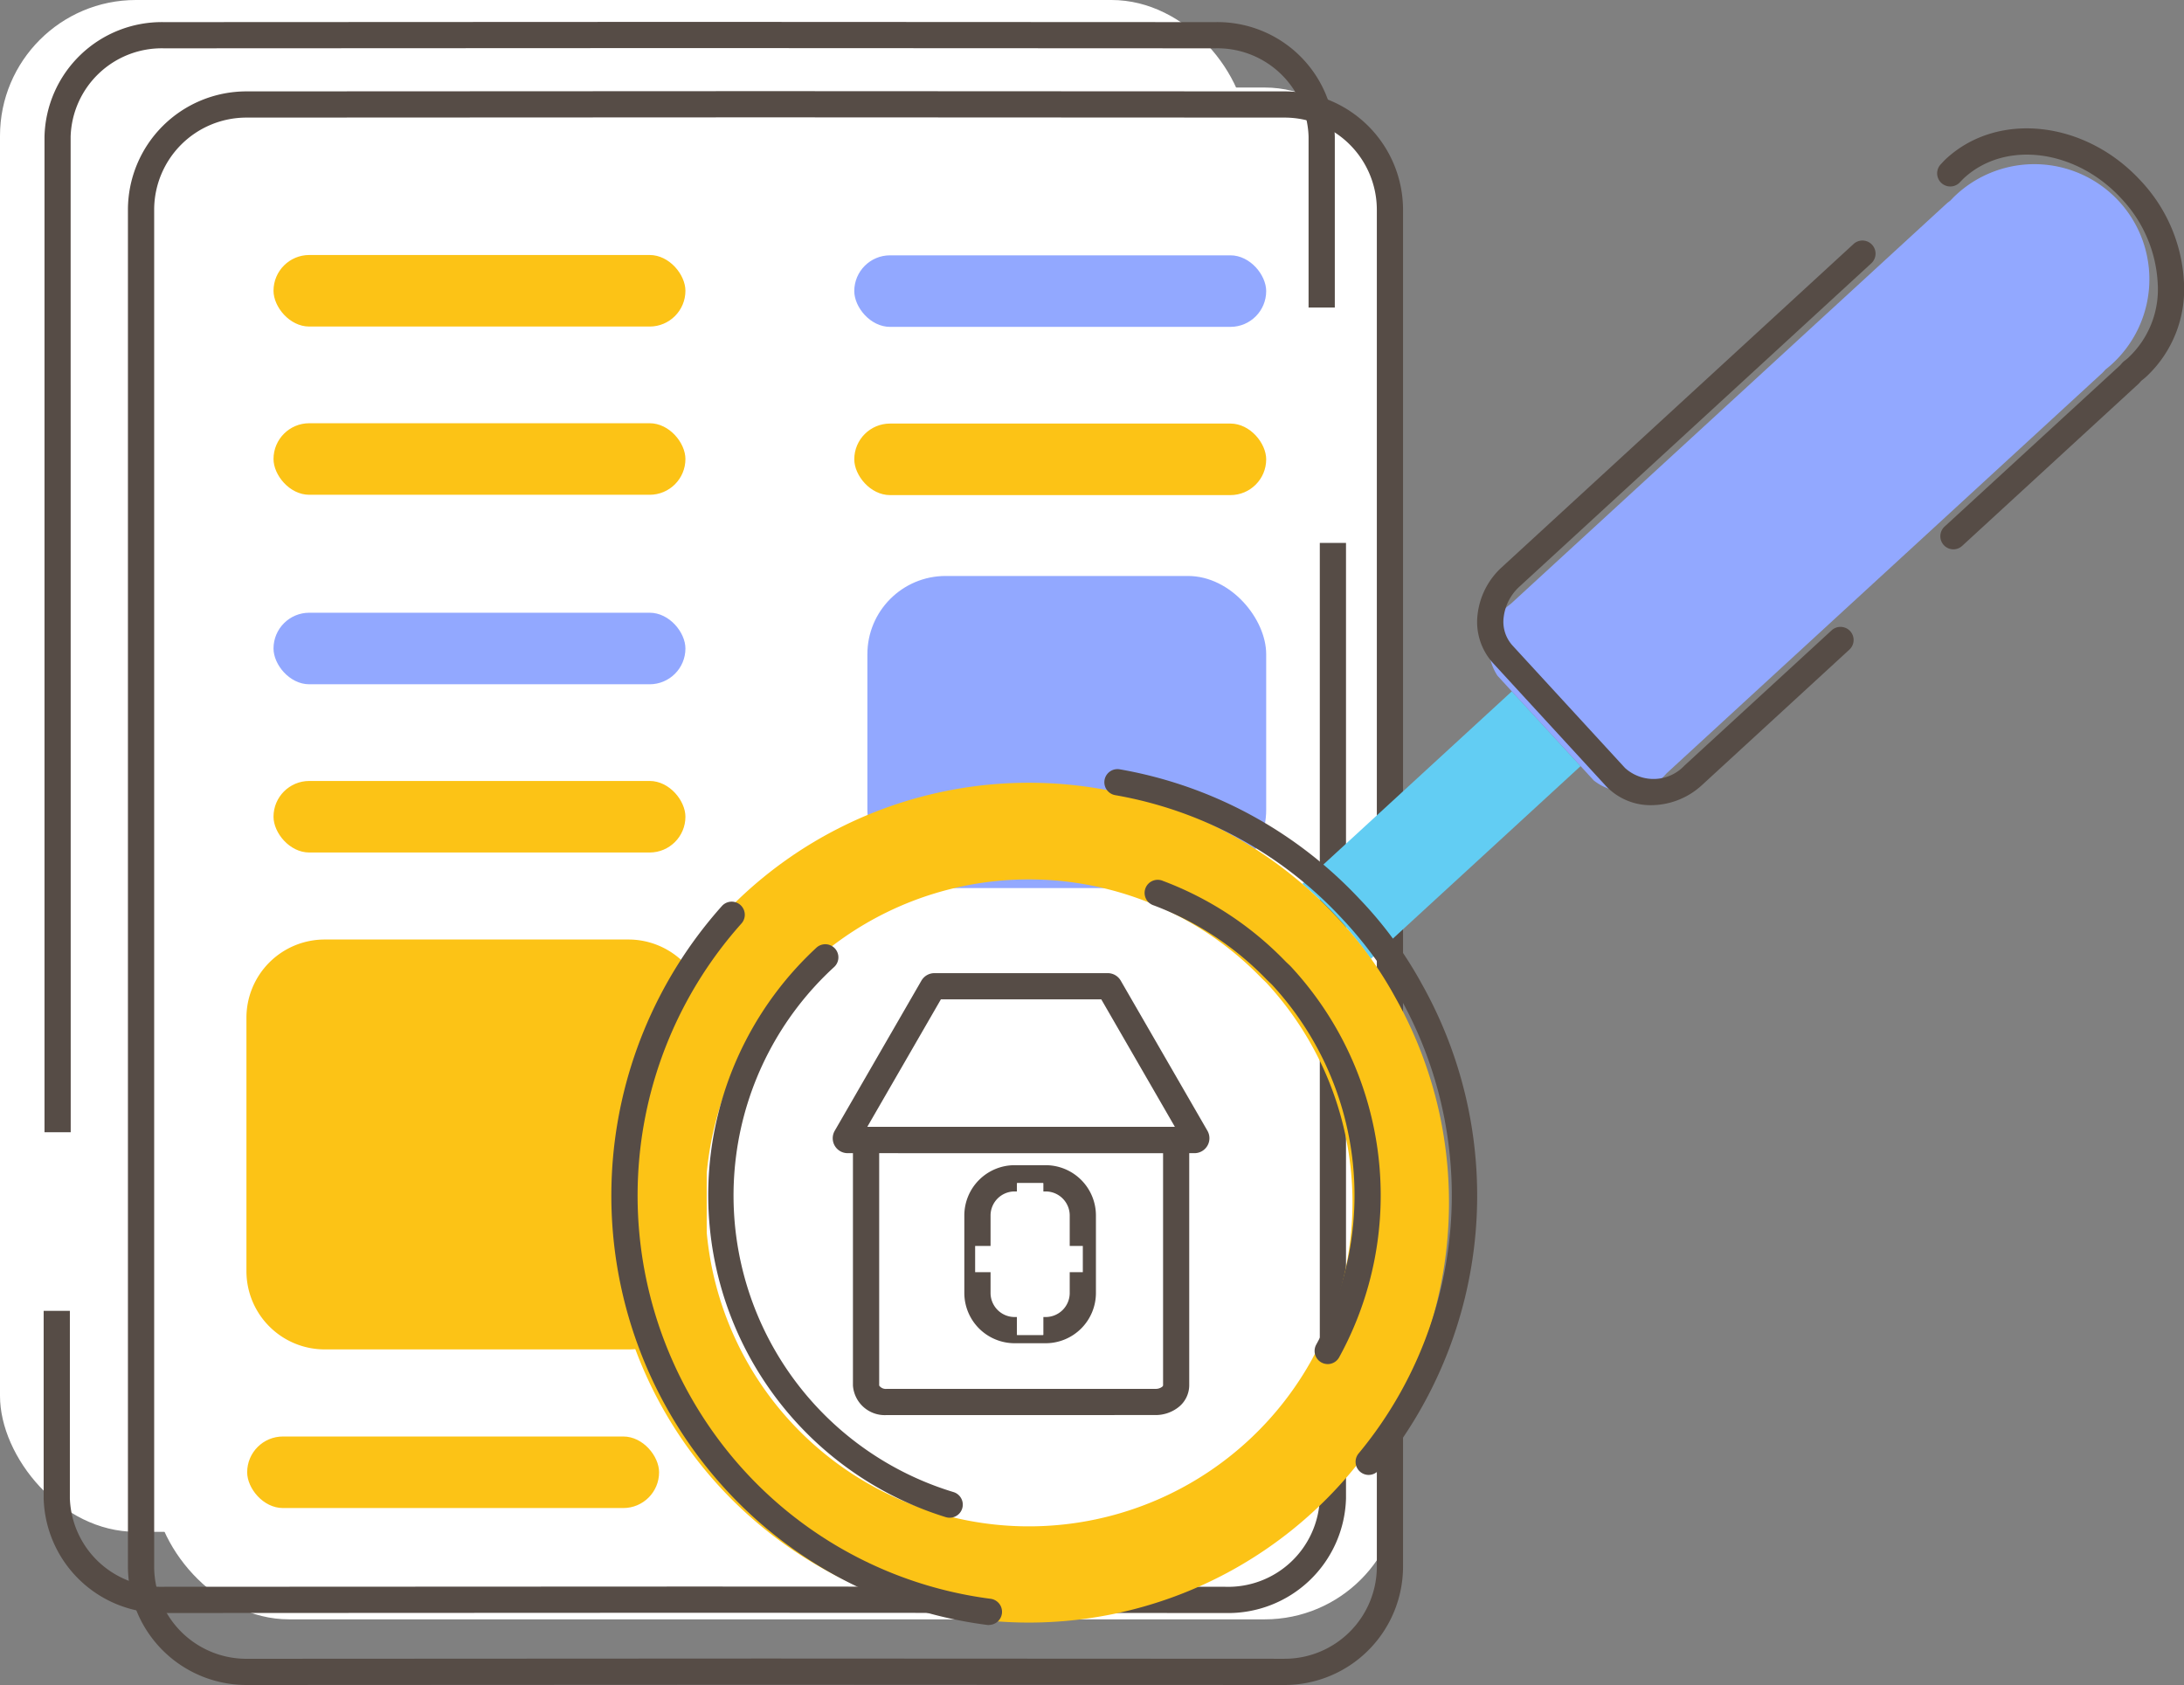
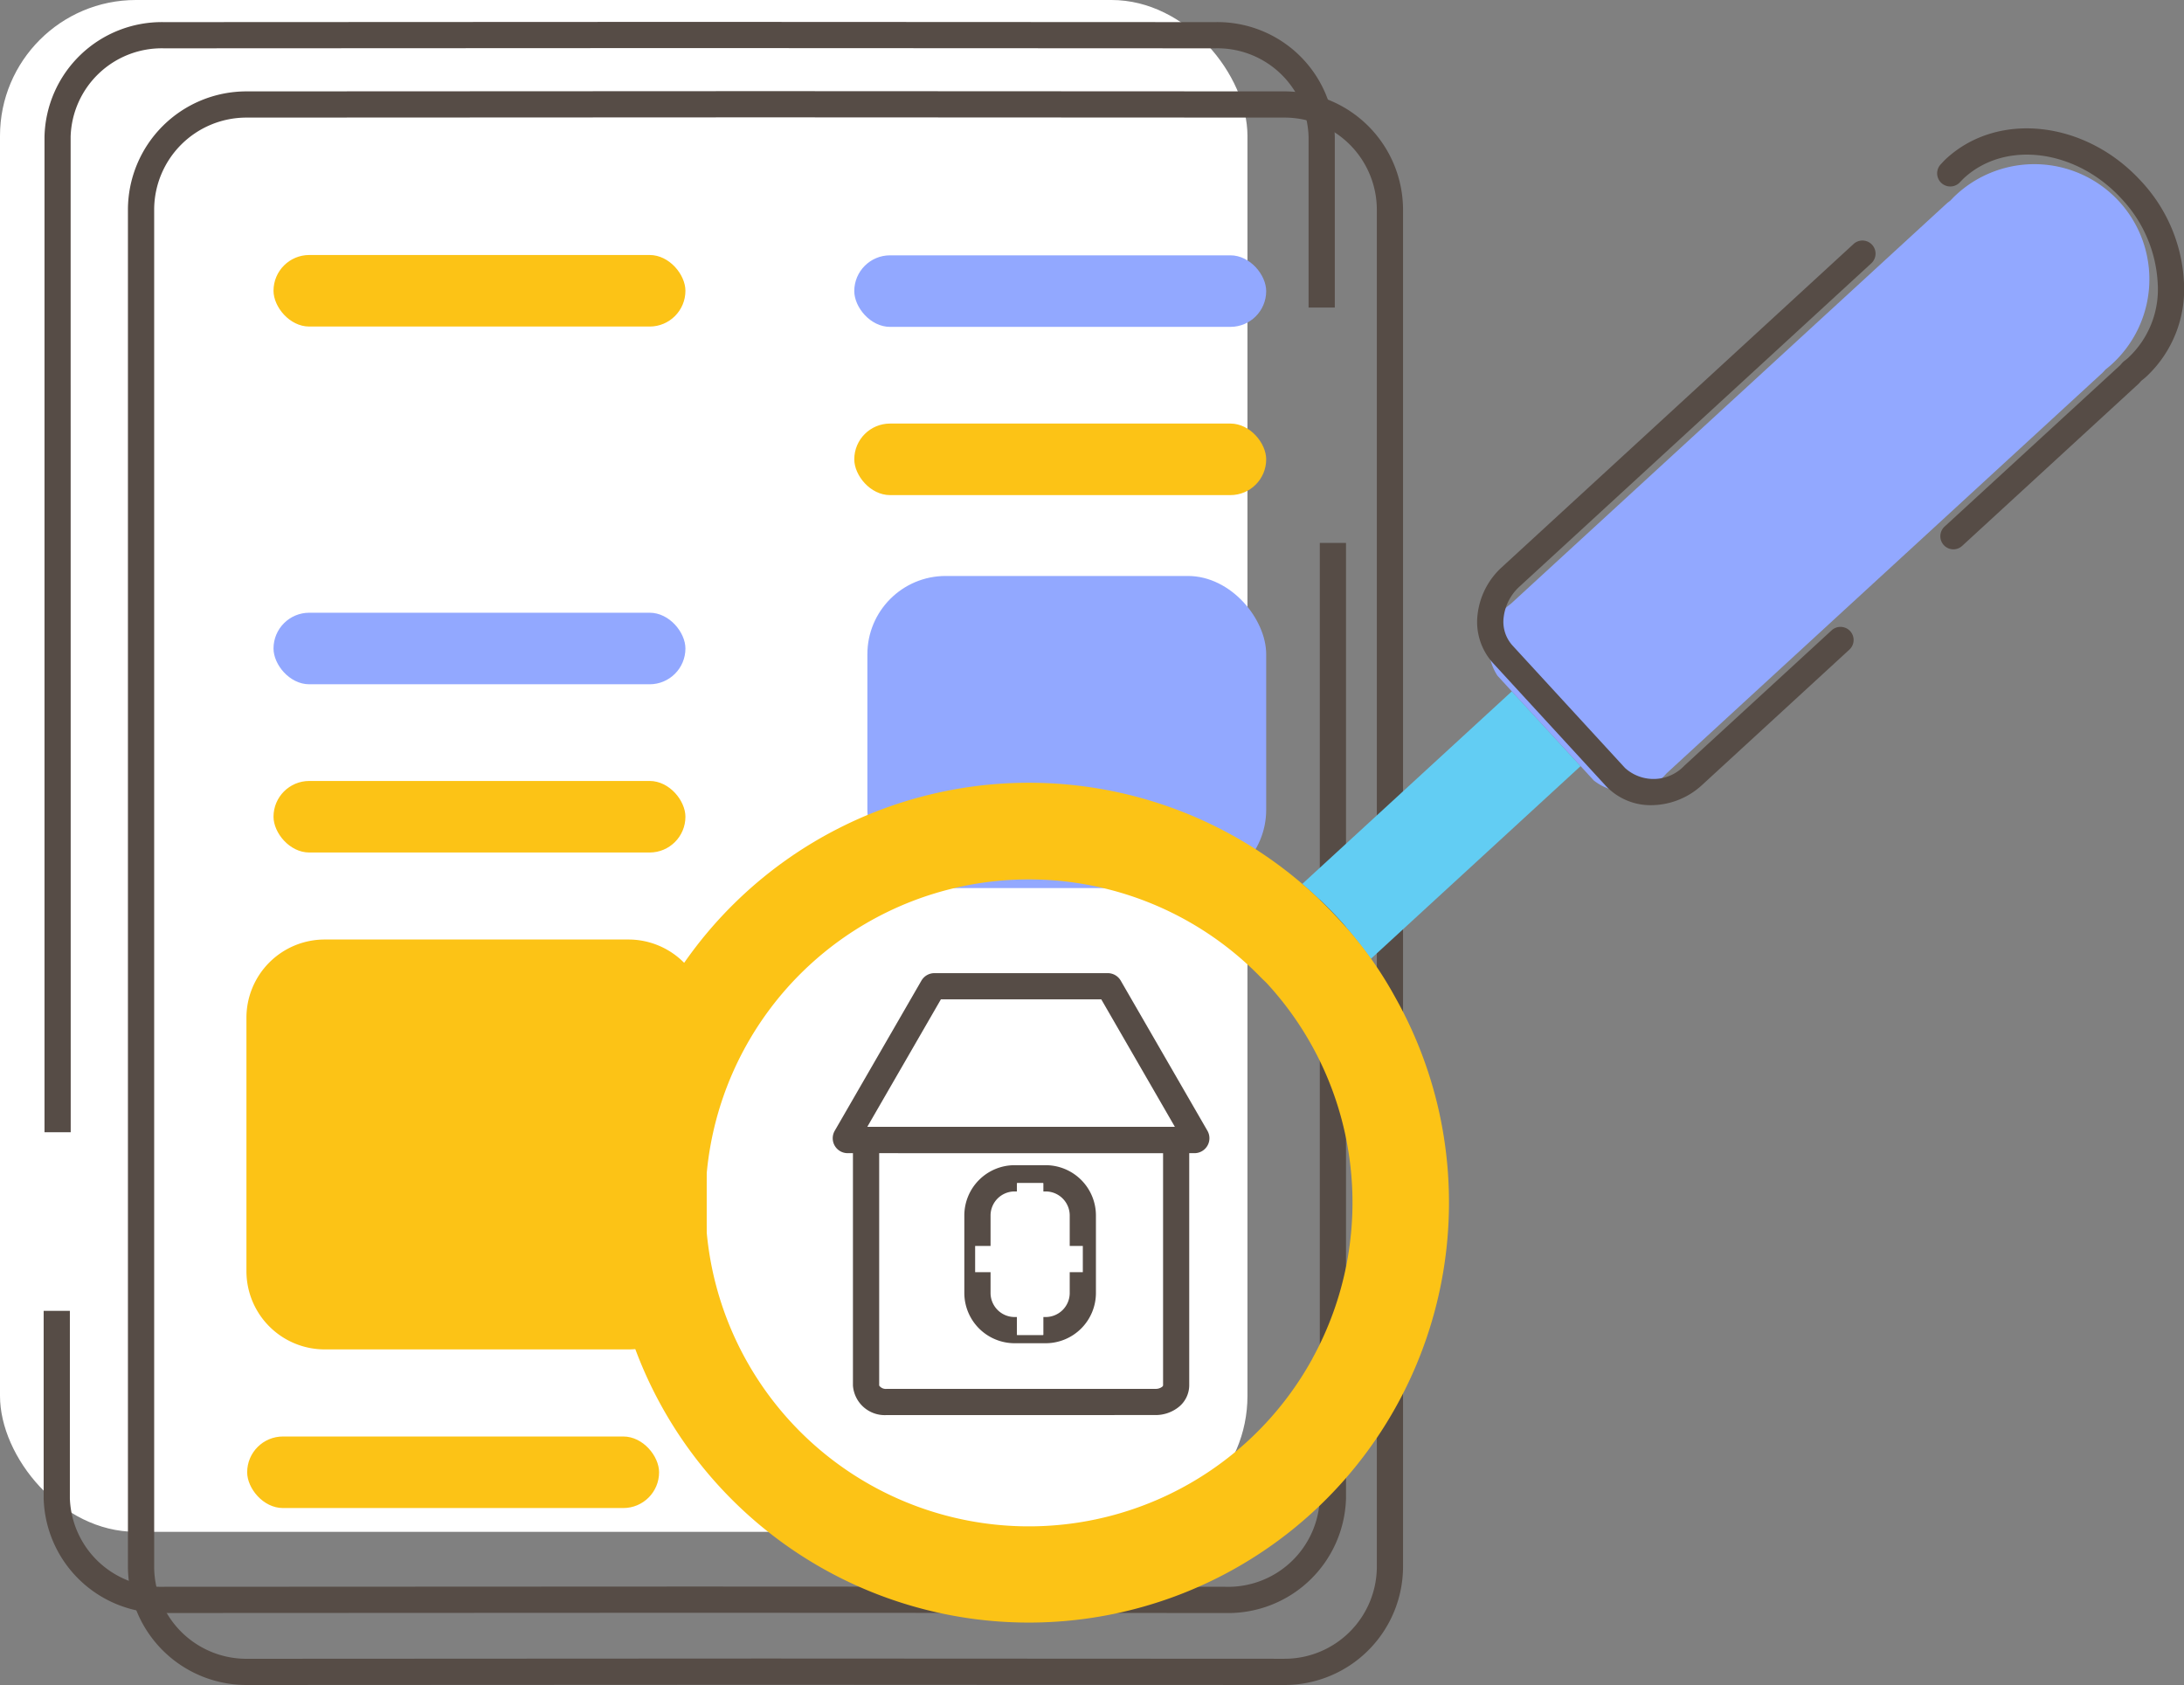
<svg xmlns="http://www.w3.org/2000/svg" width="80.337" height="61.988" viewBox="0 0 80.337 61.988">
  <rect x="0" y="0" width="80.337" height="61.988" fill="#808080" stroke="none" />
  <defs>
    <style>.a{fill:#fff;}.b{fill:#92a8ff;}.c{fill:#564c46;}.d{fill:#fcc316;}.e{fill:#62cdf3;}</style>
  </defs>
  <g transform="translate(-16.835 -21.617)">
    <rect class="a" width="45.887" height="56.353" rx="5" transform="translate(16.835 21.617)" />
-     <rect class="a" width="45.887" height="56.353" rx="5" transform="translate(22.47 24.837)" />
    <g transform="translate(18.445 22.422)">
      <g transform="translate(30.296 20.384)">
        <rect class="b" width="14.67" height="11.481" rx="2.879" />
      </g>
      <g transform="translate(3.092 2.548)">
        <path class="c" d="M833.27,540.687l-19.1-.009-19.095.009a4.36,4.36,0,0,1-4.355-4.355V486.416a4.36,4.36,0,0,1,4.355-4.355l19.094-.009,19.1.009a4.36,4.36,0,0,1,4.355,4.355v49.917A4.36,4.36,0,0,1,833.27,540.687Zm-19.1-.974,19.1.009a3.394,3.394,0,0,0,3.39-3.39V486.416a3.394,3.394,0,0,0-3.39-3.391l-19.1-.009-19.094.009a3.394,3.394,0,0,0-3.391,3.391v49.917a3.394,3.394,0,0,0,3.391,3.39Z" transform="translate(-790.716 -482.052)" />
      </g>
      <g transform="translate(8.451 8.576)">
        <rect class="d" width="15.152" height="2.632" rx="1.316" transform="translate(0)" />
      </g>
      <g transform="translate(8.451 14.765)">
-         <rect class="d" width="15.152" height="2.632" rx="1.316" transform="translate(0)" />
-       </g>
+         </g>
      <g transform="translate(8.451 21.736)">
        <rect class="b" width="15.152" height="2.632" rx="1.316" transform="translate(0)" />
      </g>
      <g transform="translate(8.451 27.925)">
        <rect class="d" width="15.152" height="2.632" rx="1.316" transform="translate(0)" />
      </g>
      <g transform="translate(7.482 52.041)">
        <rect class="d" width="15.152" height="2.632" rx="1.316" transform="translate(0 0)" />
      </g>
      <g transform="translate(29.814 8.588)">
        <rect class="b" width="15.152" height="2.632" rx="1.316" transform="translate(0)" />
      </g>
      <g transform="translate(29.814 14.777)">
        <rect class="d" width="15.152" height="2.632" rx="1.316" transform="translate(0)" />
      </g>
      <g transform="translate(7.455 33.758)">
        <path class="d" d="M2.879,0H14.051a2.88,2.88,0,0,1,2.88,2.88V12.2a2.879,2.879,0,0,1-2.879,2.879H2.879A2.879,2.879,0,0,1,0,12.2V2.879A2.879,2.879,0,0,1,2.879,0Z" transform="translate(0)" />
      </g>
      <g transform="translate(29.765 40.649)">
        <path class="c" d="M853.081,572.893h-4.955a1.173,1.173,0,0,1-1.241-1.086v-9.036a.482.482,0,0,1,.482-.482h11.406a.482.482,0,0,1,.482.482v9.036a1.033,1.033,0,0,1-.44.829,1.356,1.356,0,0,1-.783.256Zm-5.231-9.639v8.554a.3.3,0,0,0,.277.121h9.9a.388.388,0,0,0,.218-.067.128.128,0,0,0,.048-.054v-8.553Z" transform="translate(-846.885 -562.289)" />
      </g>
      <g transform="translate(29.022 34.991)">
        <path class="c" d="M858.628,557H845.87a.549.549,0,0,1-.48-.817l3.193-5.531a.568.568,0,0,1,.041-.06.552.552,0,0,1,.435-.215h6.367a.553.553,0,0,1,.492.282l3.186,5.517h0a.55.55,0,0,1-.476.824Zm-12.039-.964h11.32l-2.71-4.694h-5.9Z" transform="translate(-845.321 -550.373)" />
      </g>
      <g transform="translate(33.862 42.061)">
        <path class="c" d="M858.506,571.812h-1.142a1.852,1.852,0,0,1-1.85-1.85v-2.85a1.852,1.852,0,0,1,1.85-1.85h1.142a1.851,1.851,0,0,1,1.849,1.85v2.85A1.851,1.851,0,0,1,858.506,571.812Zm-1.142-5.584a.886.886,0,0,0-.885.885v2.85a.886.886,0,0,0,.885.885h1.142a.886.886,0,0,0,.885-.885v-2.85a.886.886,0,0,0-.885-.885Z" transform="translate(-855.514 -565.263)" />
      </g>
      <g transform="translate(35.8 42.721)">
        <rect class="a" width="0.965" height="5.584" transform="translate(0 0)" />
      </g>
      <g transform="translate(35.8 42.721)">
        <rect class="a" width="0.965" height="5.584" transform="translate(0 0)" />
      </g>
      <g transform="translate(34.26 45.031)">
        <rect class="a" width="3.961" height="0.965" transform="translate(0)" />
      </g>
      <g transform="translate(0 19.167)">
        <path class="c" d="M827.672,556.417l-19.519-.009-19.51.009A4.337,4.337,0,0,1,784.2,552.2v-6.9h.964v6.9a3.373,3.373,0,0,0,3.474,3.252l19.51-.009,19.519.009a3.373,3.373,0,0,0,3.475-3.252V517.049h.964V552.2A4.337,4.337,0,0,1,827.672,556.417Z" transform="translate(-784.204 -517.049)" />
      </g>
      <g transform="translate(0.027 0)">
        <path class="c" d="M785.224,517.534h-.964V480.911a4.317,4.317,0,0,1,4.4-4.216l19.327-.009,19.336.009a4.317,4.317,0,0,1,4.4,4.216v6.283h-.965v-6.283a3.352,3.352,0,0,0-3.437-3.252l-19.336-.009-19.327.009a3.352,3.352,0,0,0-3.437,3.252Z" transform="translate(-784.26 -476.686)" />
      </g>
      <g transform="translate(46.294 24.628)">
        <path class="e" d="M883.024,536.907a15.562,15.562,0,0,1,1.191,1.486l7.716-7.091-2.529-2.751-7.708,7.084A15.67,15.67,0,0,1,883.024,536.907Z" transform="translate(-881.694 -528.551)" />
      </g>
      <g transform="translate(53.134 5.273)">
        <path class="b" d="M896.932,503.925a1.945,1.945,0,0,0-.491,2.648l.526.573L899.5,509.9l.483.526a1.945,1.945,0,0,0,2.681-.267l16.023-14.725c.044-.04.078-.085.119-.127.067-.055.135-.106.2-.166a4.232,4.232,0,1,0-5.726-6.232c-.065.059-.123.123-.183.185-.045.037-.092.067-.136.108Z" transform="translate(-896.1 -487.791)" />
      </g>
      <g transform="translate(52.727 8.047)">
        <path class="c" d="M901.653,514.4a2.258,2.258,0,0,1-1.682-.714l-4.147-4.514a2.252,2.252,0,0,1-.567-1.79,2.784,2.784,0,0,1,.9-1.744l12.93-11.883a.482.482,0,1,1,.653.71l-12.93,11.883a1.816,1.816,0,0,0-.593,1.135,1.3,1.3,0,0,0,.318,1.036l4.147,4.514a1.561,1.561,0,0,0,2.187-.092l5.411-4.973a.482.482,0,1,1,.653.71l-5.411,4.973A2.778,2.778,0,0,1,901.653,514.4Z" transform="translate(-895.242 -493.631)" />
      </g>
      <g transform="translate(69.646 3.926)">
        <path class="c" d="M931.472,500.433a.482.482,0,0,1-.327-.837l6.456-5.933a.419.419,0,0,0,.031-.035c.02-.024.041-.047.063-.07a.538.538,0,0,1,.049-.045l.057-.044c.039-.031.08-.062.117-.1a3.445,3.445,0,0,0,1.067-2.724,4.9,4.9,0,0,0-1.333-3.112c-1.669-1.817-4.267-2.158-5.79-.759-.036.033-.069.069-.1.1l-.057.06a.482.482,0,0,1-.7-.666l.048-.051c.05-.054.1-.108.156-.159,1.914-1.758,5.123-1.391,7.153.817a5.87,5.87,0,0,1,1.588,3.73,4.394,4.394,0,0,1-1.376,3.467c-.056.052-.117.1-.178.149l-.017.013c-.053.06-.085.1-.12.129l-6.458,5.935A.48.48,0,0,1,931.472,500.433Z" transform="translate(-930.871 -484.955)" />
      </g>
      <g transform="translate(20.793 27.995)">
        <path class="d" d="M858.461,547.47a15.4,15.4,0,0,0-1.547-3.935,14.171,14.171,0,0,0-2.207-3.015h0A15.448,15.448,0,1,0,841.422,566.4h0a15.454,15.454,0,0,0,17.039-18.931Zm-4.588,9.335a11.9,11.9,0,1,1-1.905-14.007c.078.081.163.152.239.236A11.9,11.9,0,0,1,853.873,556.8Z" transform="translate(-827.991 -535.64)" />
      </g>
      <g transform="translate(20.88 27.49)">
-         <path class="c" d="M842.074,566.063a.468.468,0,0,1-.063,0,15.8,15.8,0,0,1-10.75-6.35,15.988,15.988,0,0,1,.98-20.1.482.482,0,1,1,.717.645,15.02,15.02,0,0,0-.92,18.878,14.848,14.848,0,0,0,10.075,5.962.483.483,0,0,1-.039.963Zm-1.458-3.946a.468.468,0,0,1-.141-.021,12.4,12.4,0,0,1-4.759-20.949.482.482,0,0,1,.653.71,11.4,11.4,0,0,0,4.387,19.316.482.482,0,0,1-.141.944Zm15.415-1.574a.482.482,0,0,1-.372-.788,14.864,14.864,0,0,0-.644-19.719l-.009-.009a14.843,14.843,0,0,0-8.3-4.492.482.482,0,0,1,.169-.95,15.8,15.8,0,0,1,8.823,4.773l.01.01a14.684,14.684,0,0,1,2.275,3.108,15.9,15.9,0,0,1-1.582,17.891A.482.482,0,0,1,856.031,560.543Zm-1.507-4.078a.483.483,0,0,1-.423-.715,11.407,11.407,0,0,0-1.6-13.213c-.036-.039-.074-.075-.111-.11s-.08-.076-.119-.116a11.3,11.3,0,0,0-4.142-2.719.482.482,0,1,1,.34-.9,12.262,12.262,0,0,1,4.493,2.949c.029.03.06.059.09.087.054.051.108.1.159.159a12.372,12.372,0,0,1,1.733,14.33A.483.483,0,0,1,854.524,556.466Z" transform="translate(-828.175 -534.578)" />
-       </g>
+         </g>
    </g>
  </g>
</svg>